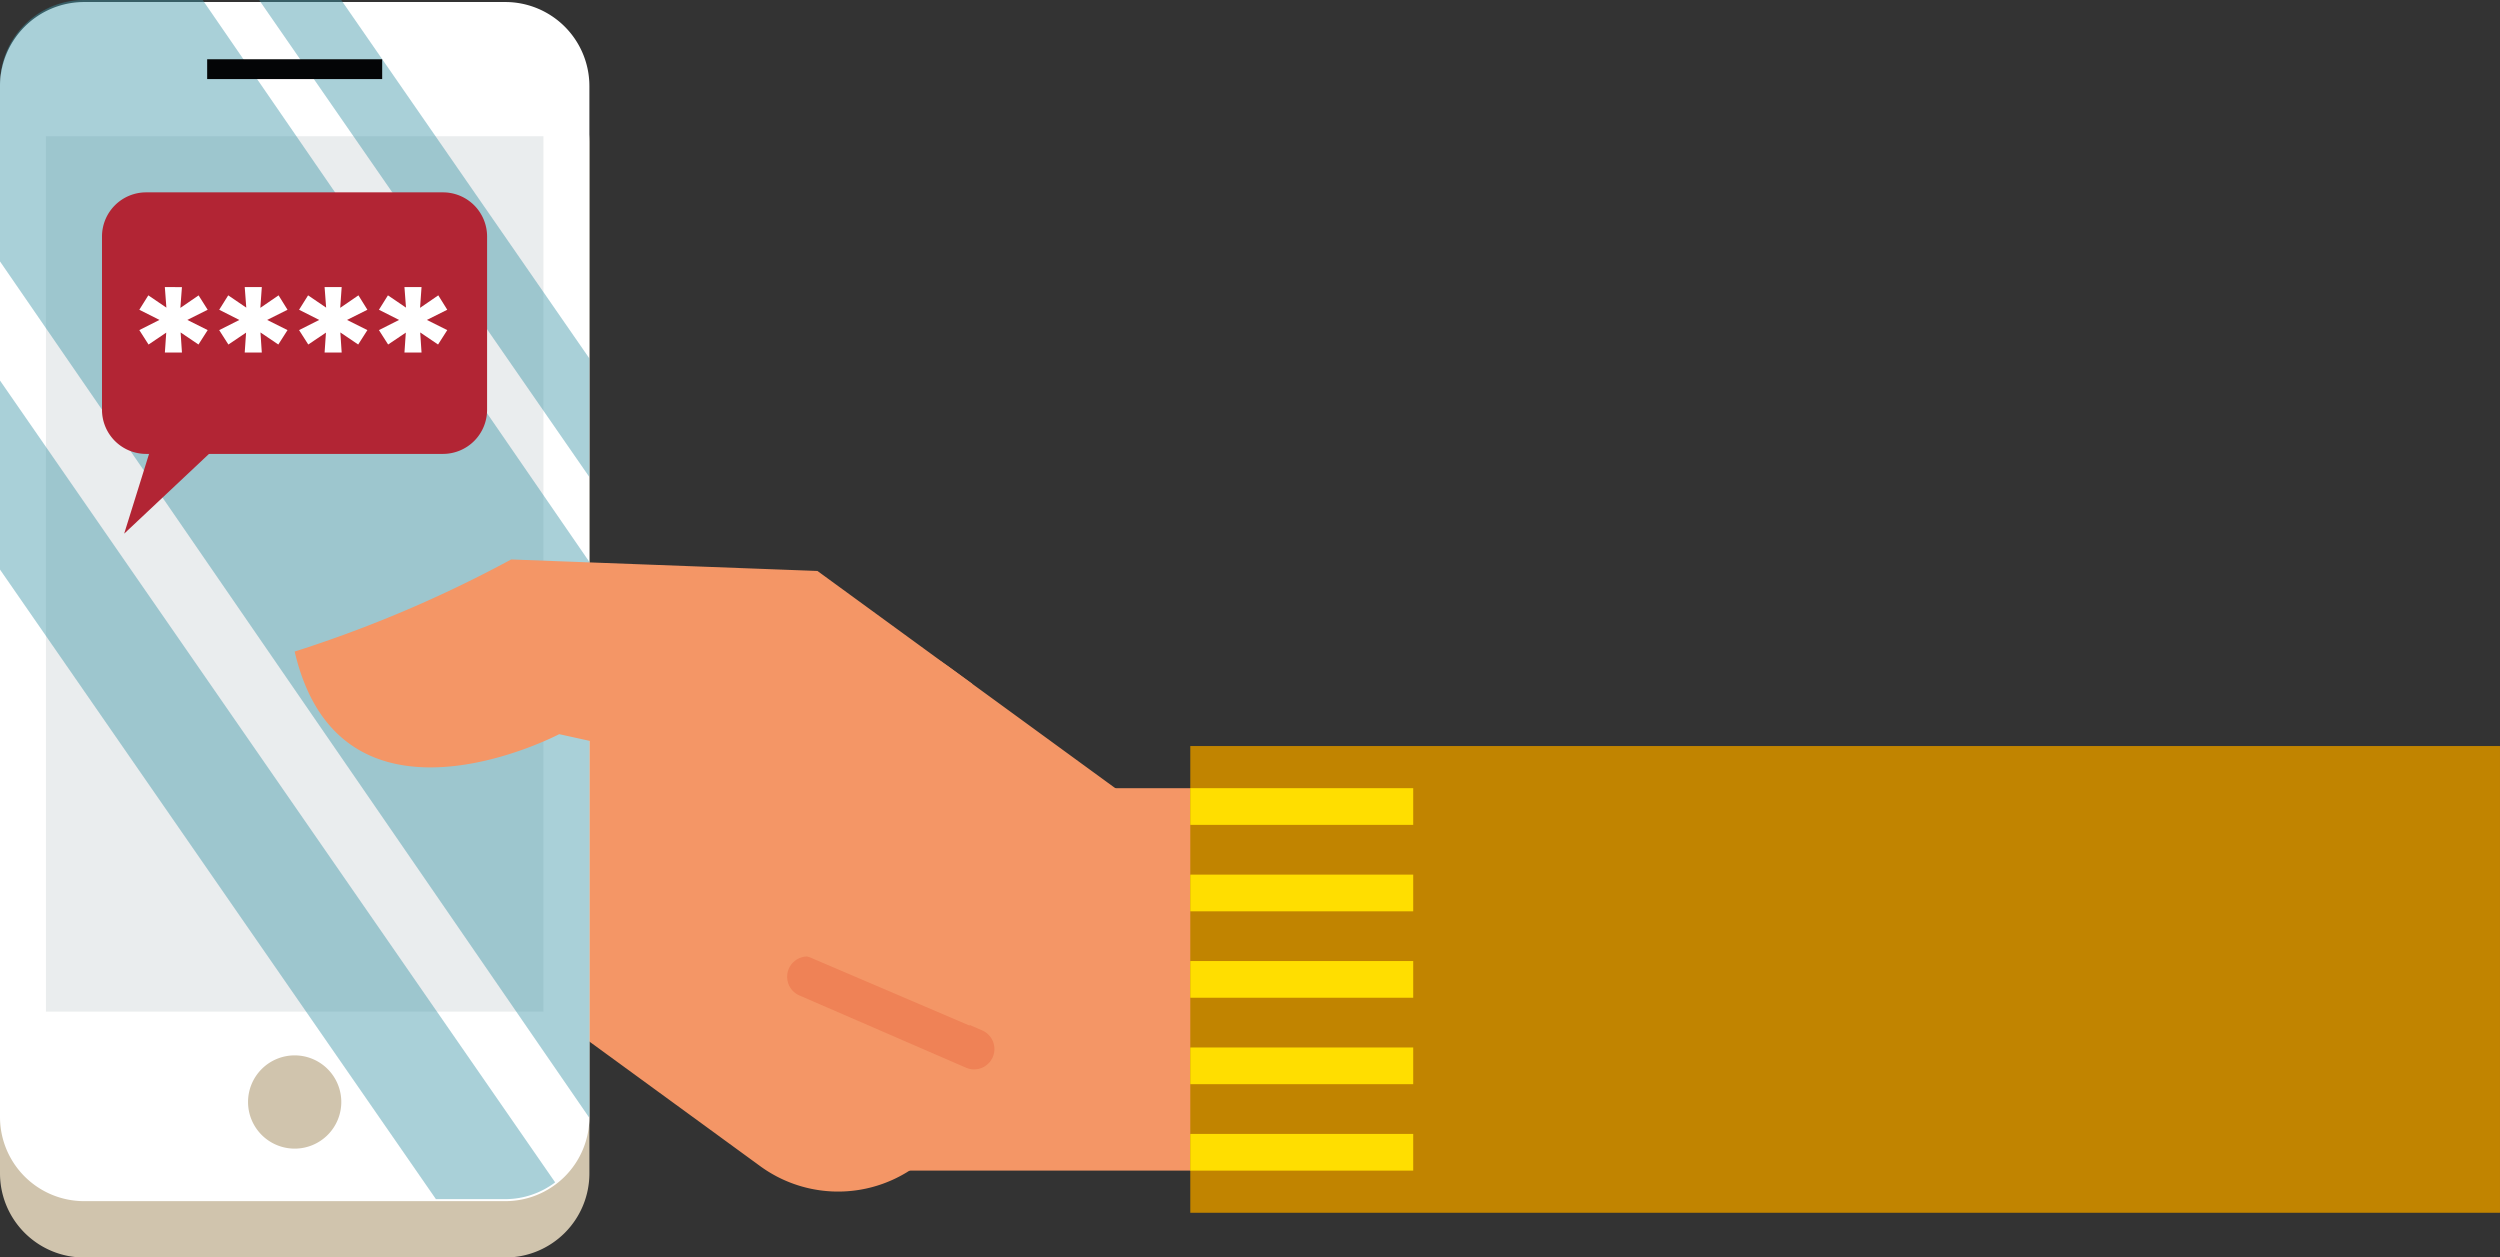
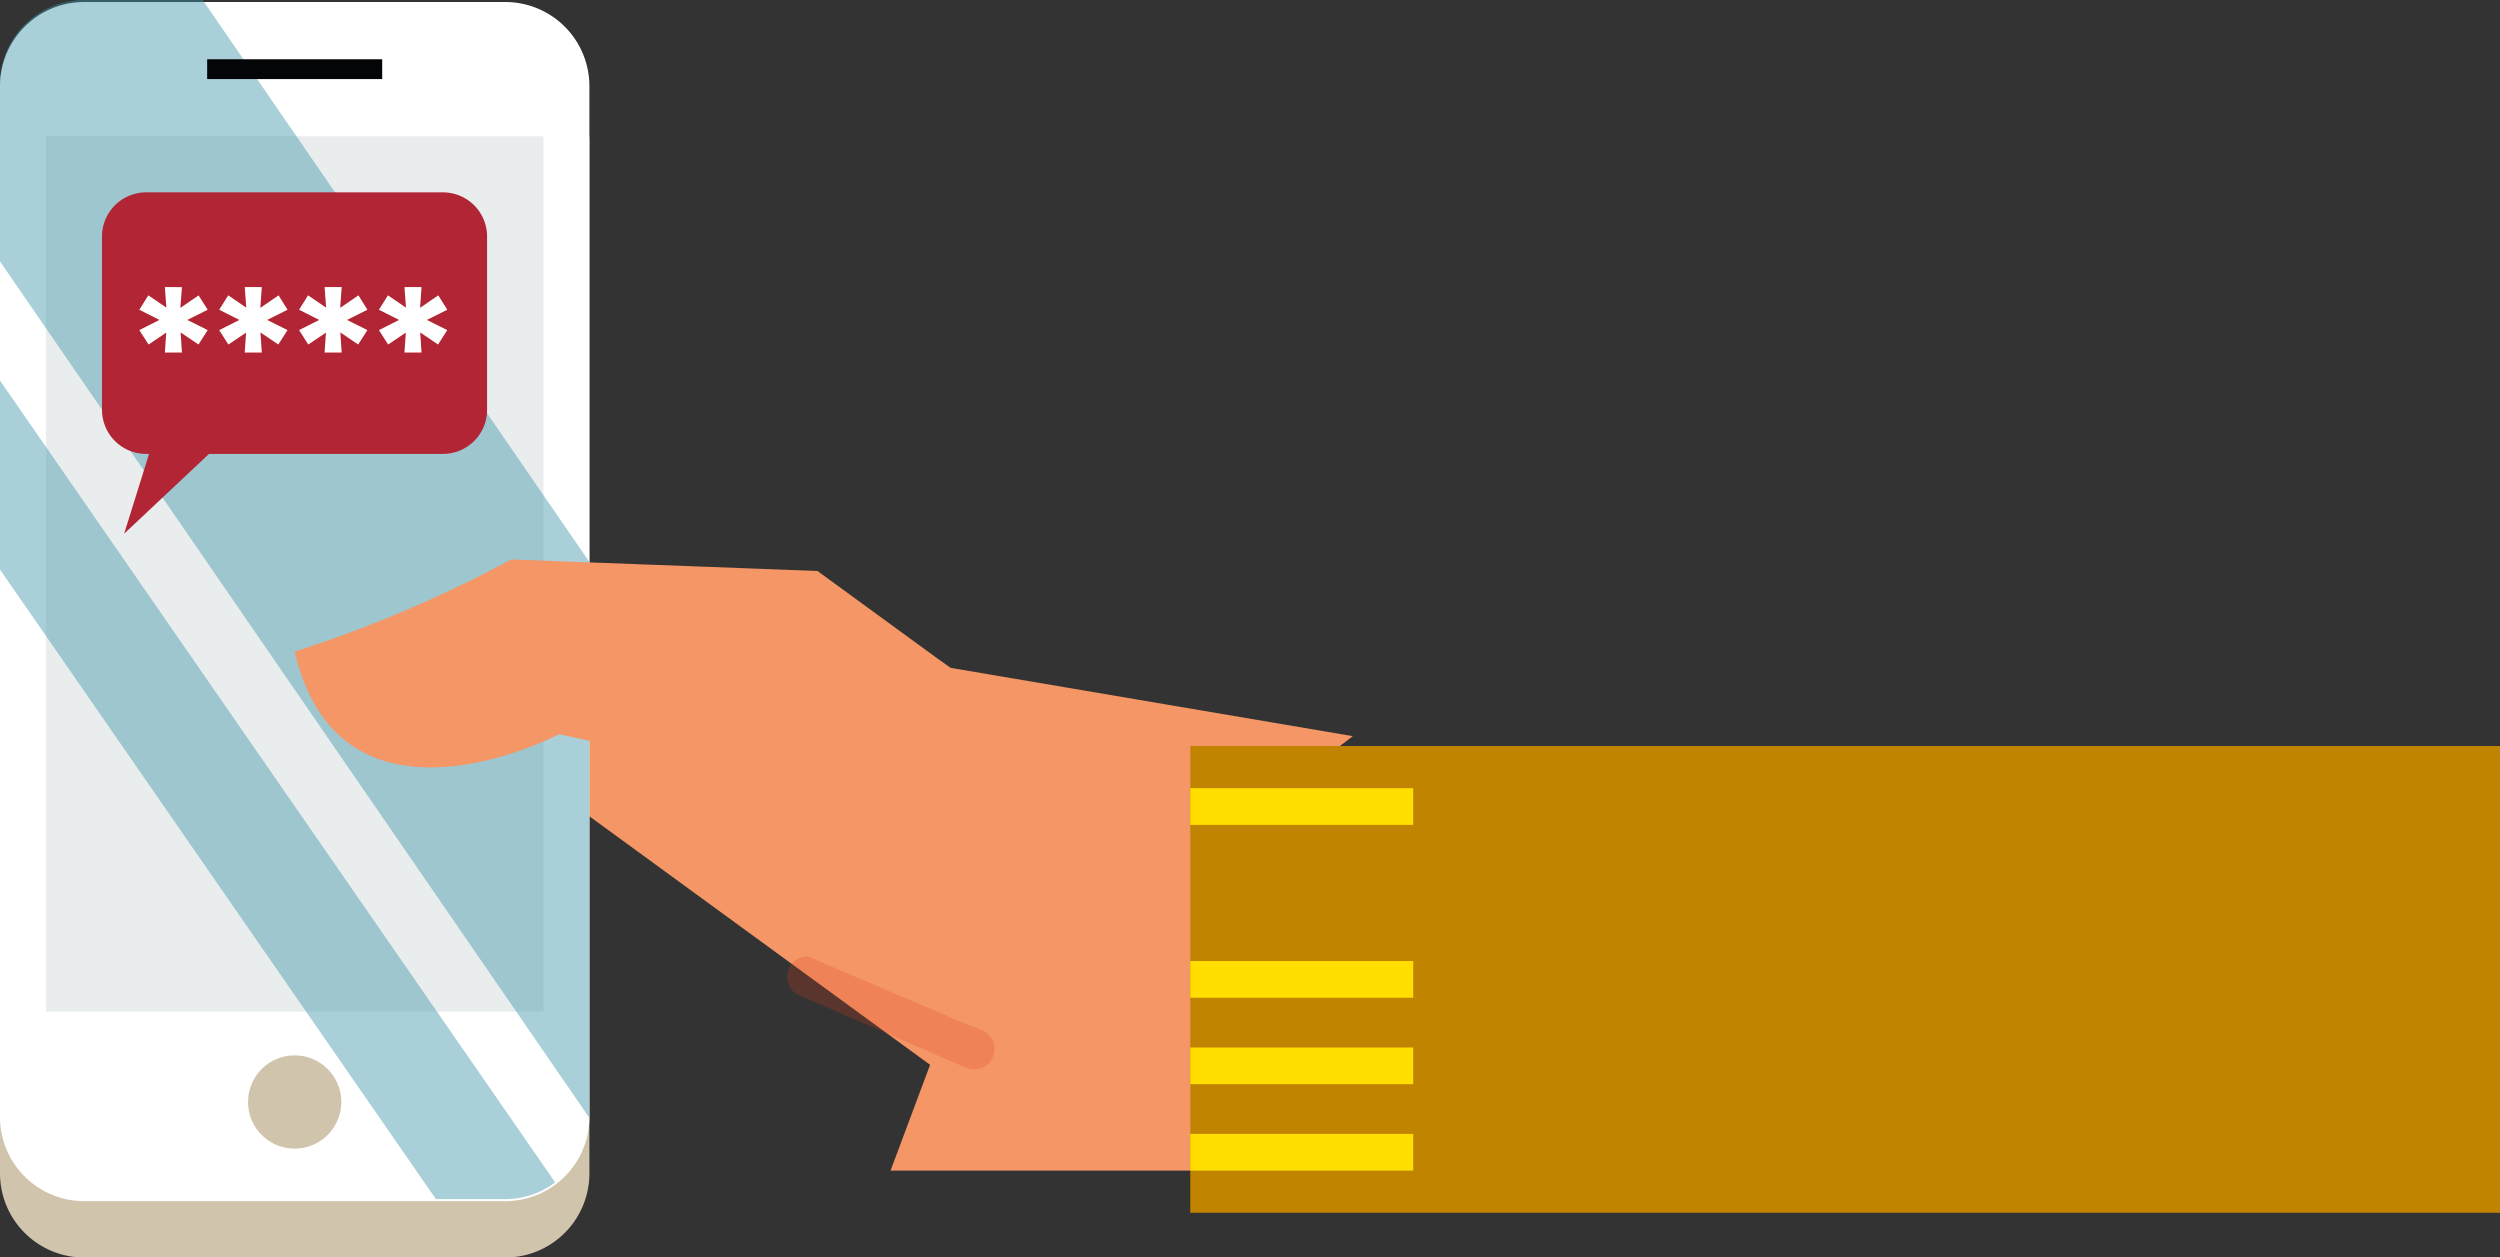
<svg xmlns="http://www.w3.org/2000/svg" id="veiligonline_hand" width="170.514" height="85.768" viewBox="0 0 170.514 85.768">
  <rect x="0" y="0" width="170.514" height="85.768" fill="#333333" stroke="none" />
  <defs>
    <clipPath id="clip-path">
      <rect id="Rectangle_152" data-name="Rectangle 152" width="170.514" height="85.768" fill="none" />
    </clipPath>
    <clipPath id="clip-path-3">
      <rect id="Rectangle_140" data-name="Rectangle 140" width="14.101" height="7.683" fill="none" />
    </clipPath>
    <clipPath id="clip-path-4">
      <rect id="Rectangle_143" data-name="Rectangle 143" width="40.195" height="81.788" fill="none" />
    </clipPath>
  </defs>
  <g id="Group_1620" data-name="Group 1620" clip-path="url(#clip-path)">
    <path id="Path_1051" data-name="Path 1051" d="M73.228,26.031l.341,26.085H29.412l9.748-26.085Z" transform="translate(31.328 27.727)" fill="#f49666" />
    <g id="Group_1619" data-name="Group 1619" transform="translate(0 0)">
      <g id="Group_1618" data-name="Group 1618" clip-path="url(#clip-path)">
-         <path id="Path_1052" data-name="Path 1052" d="M42.207,20.692,22.239,23.8a17.556,17.556,0,0,0-11.367,7.073c-.107.147-1.778,2.412-1.888,2.563l33.3,24.288a9.011,9.011,0,0,0,12.591-1.972l12.67-17.37,3.785-2.916L55.242,23.73a17.573,17.573,0,0,0-13.035-3.038" transform="translate(9.57 21.817)" fill="#f49666" />
+         <path id="Path_1052" data-name="Path 1052" d="M42.207,20.692,22.239,23.8c-.107.147-1.778,2.412-1.888,2.563l33.3,24.288a9.011,9.011,0,0,0,12.591-1.972l12.67-17.37,3.785-2.916L55.242,23.73a17.573,17.573,0,0,0-13.035-3.038" transform="translate(9.57 21.817)" fill="#f49666" />
        <g id="Group_1614" data-name="Group 1614" transform="translate(53.707 65.245)" opacity="0.22">
          <g id="Group_1613" data-name="Group 1613">
            <g id="Group_1612" data-name="Group 1612" clip-path="url(#clip-path-3)">
              <path id="Path_1053" data-name="Path 1053" d="M38.168,39.162a1.386,1.386,0,1,0,1.1-2.544L27.945,31.708a1.386,1.386,0,1,0-1.1,2.544Z" transform="translate(-26.007 -31.593)" fill="#dd3b1d" />
            </g>
          </g>
        </g>
        <rect id="Rectangle_141" data-name="Rectangle 141" width="89.328" height="31.834" transform="translate(81.185 50.884)" fill="#c18400" />
        <path id="Path_1054" data-name="Path 1054" d="M0,77.986V7.657A5.737,5.737,0,0,1,5.731,1.928H34.467A5.734,5.734,0,0,1,40.2,7.657V77.986a5.737,5.737,0,0,1-5.729,5.729H5.731A5.74,5.74,0,0,1,0,77.986" transform="translate(0 2.054)" fill="#d0c4ad" />
        <path id="Path_1055" data-name="Path 1055" d="M0,76.125V5.8A5.739,5.739,0,0,1,5.731.067H34.467A5.736,5.736,0,0,1,40.2,5.8V76.125a5.735,5.735,0,0,1-5.729,5.729H5.731A5.739,5.739,0,0,1,0,76.125" transform="translate(0 0.071)" fill="#fff" />
        <rect id="Rectangle_142" data-name="Rectangle 142" width="33.933" height="59.708" transform="translate(3.133 9.291)" fill="#eaedee" />
        <path id="Path_1056" data-name="Path 1056" d="M8.192,38.036a3.18,3.18,0,1,1,3.18,3.18,3.182,3.182,0,0,1-3.18-3.18" transform="translate(8.726 37.127)" fill="#d0c4ad" />
        <g id="Group_1617" data-name="Group 1617" opacity="0.44" style="mix-blend-mode: screen;isolation: isolate">
          <g id="Group_1616" data-name="Group 1616">
            <g id="Group_1615" data-name="Group 1615" clip-path="url(#clip-path-4)">
              <path id="Path_1057" data-name="Path 1057" d="M0,12.568,37.865,67.257a5.659,5.659,0,0,1-3.4,1.144H29.732L0,25.461Z" transform="translate(0 13.387)" fill="#3c94a7" />
-               <path id="Path_1058" data-name="Path 1058" d="M31.08,32.532,8.558,0h5.6L31.08,24.441Z" transform="translate(9.115 0)" fill="#3c94a7" />
              <path id="Path_1059" data-name="Path 1059" d="M0,5.731A5.74,5.74,0,0,1,5.731,0h8.093L40.2,38.329V76.06c0,.058-.017.107-.017.163L0,17.831Z" transform="translate(0 0)" fill="#3c94a7" />
            </g>
          </g>
        </g>
        <rect id="Rectangle_144" data-name="Rectangle 144" width="11.937" height="1.351" transform="translate(14.13 4.042)" fill="#040506" />
        <path id="Path_1060" data-name="Path 1060" d="M45.389,19.262,24.5,18.477A85.756,85.756,0,0,1,9.732,24.759c3.143,13.473,18.043,5.634,18.043,5.634l8.124,1.79c-.314,5.12,2.959,10.342,7.777,12.922l12.094,5.167.165-23.32Z" transform="translate(10.366 19.681)" fill="#f49666" />
        <rect id="Rectangle_145" data-name="Rectangle 145" width="15.204" height="2.503" transform="translate(81.185 77.34)" fill="#ffde00" />
        <rect id="Rectangle_146" data-name="Rectangle 146" width="15.204" height="2.503" transform="translate(81.185 71.444)" fill="#ffde00" />
        <rect id="Rectangle_147" data-name="Rectangle 147" width="15.204" height="2.503" transform="translate(81.185 65.548)" fill="#ffde00" />
-         <rect id="Rectangle_148" data-name="Rectangle 148" width="15.204" height="2.503" transform="translate(81.185 59.654)" fill="#ffde00" />
        <rect id="Rectangle_149" data-name="Rectangle 149" width="15.204" height="2.503" transform="translate(81.185 53.758)" fill="#ffde00" />
        <path id="Rectangle_150" data-name="Rectangle 150" d="M3.01,0H23.255a3.01,3.01,0,0,1,3.01,3.01V14.829a3.01,3.01,0,0,1-3.01,3.01H3.009A3.009,3.009,0,0,1,0,14.83V3.01A3.01,3.01,0,0,1,3.01,0Z" transform="translate(6.957 13.12)" fill="#b22534" />
        <path id="Path_1061" data-name="Path 1061" d="M4.1,22.805,7.233,12.763l5.115,2.286Z" transform="translate(4.369 13.594)" fill="#b22534" />
        <path id="Path_1062" data-name="Path 1062" d="M9.263,11.027l-1.388.694,1.388.694-.628.983-1.218-.824.091,1.373H6.343l.093-1.361L5.23,13.4,4.6,12.414l1.375-.694L4.6,11.027l.615-.983,1.231.838-.105-1.4H7.507L7.4,10.9l1.243-.853Z" transform="translate(4.902 10.1)" fill="#fff" />
        <path id="Path_1063" data-name="Path 1063" d="M11.9,11.027l-1.388.694,1.388.694-.628.983-1.218-.824.091,1.373H8.98l.093-1.361L7.867,13.4l-.628-.983,1.375-.694L7.24,11.027l.615-.983,1.231.838-.105-1.4h1.165l-.1,1.415,1.243-.853Z" transform="translate(7.711 10.1)" fill="#fff" />
        <path id="Path_1064" data-name="Path 1064" d="M14.538,11.027l-1.388.694,1.388.694-.628.983-1.218-.824.091,1.373H11.618l.093-1.361-1.206.812-.628-.983,1.375-.694-1.375-.694.615-.983,1.231.838-.105-1.4h1.165l-.1,1.415,1.243-.853Z" transform="translate(10.521 10.1)" fill="#fff" />
        <path id="Path_1065" data-name="Path 1065" d="M17.176,11.027l-1.388.694,1.388.694-.628.983-1.218-.824.091,1.373H14.256l.093-1.361-1.206.812-.628-.983,1.375-.694-1.375-.694.615-.983,1.231.838-.105-1.4h1.165l-.1,1.415,1.243-.853Z" transform="translate(13.33 10.1)" fill="#fff" />
      </g>
    </g>
  </g>
</svg>